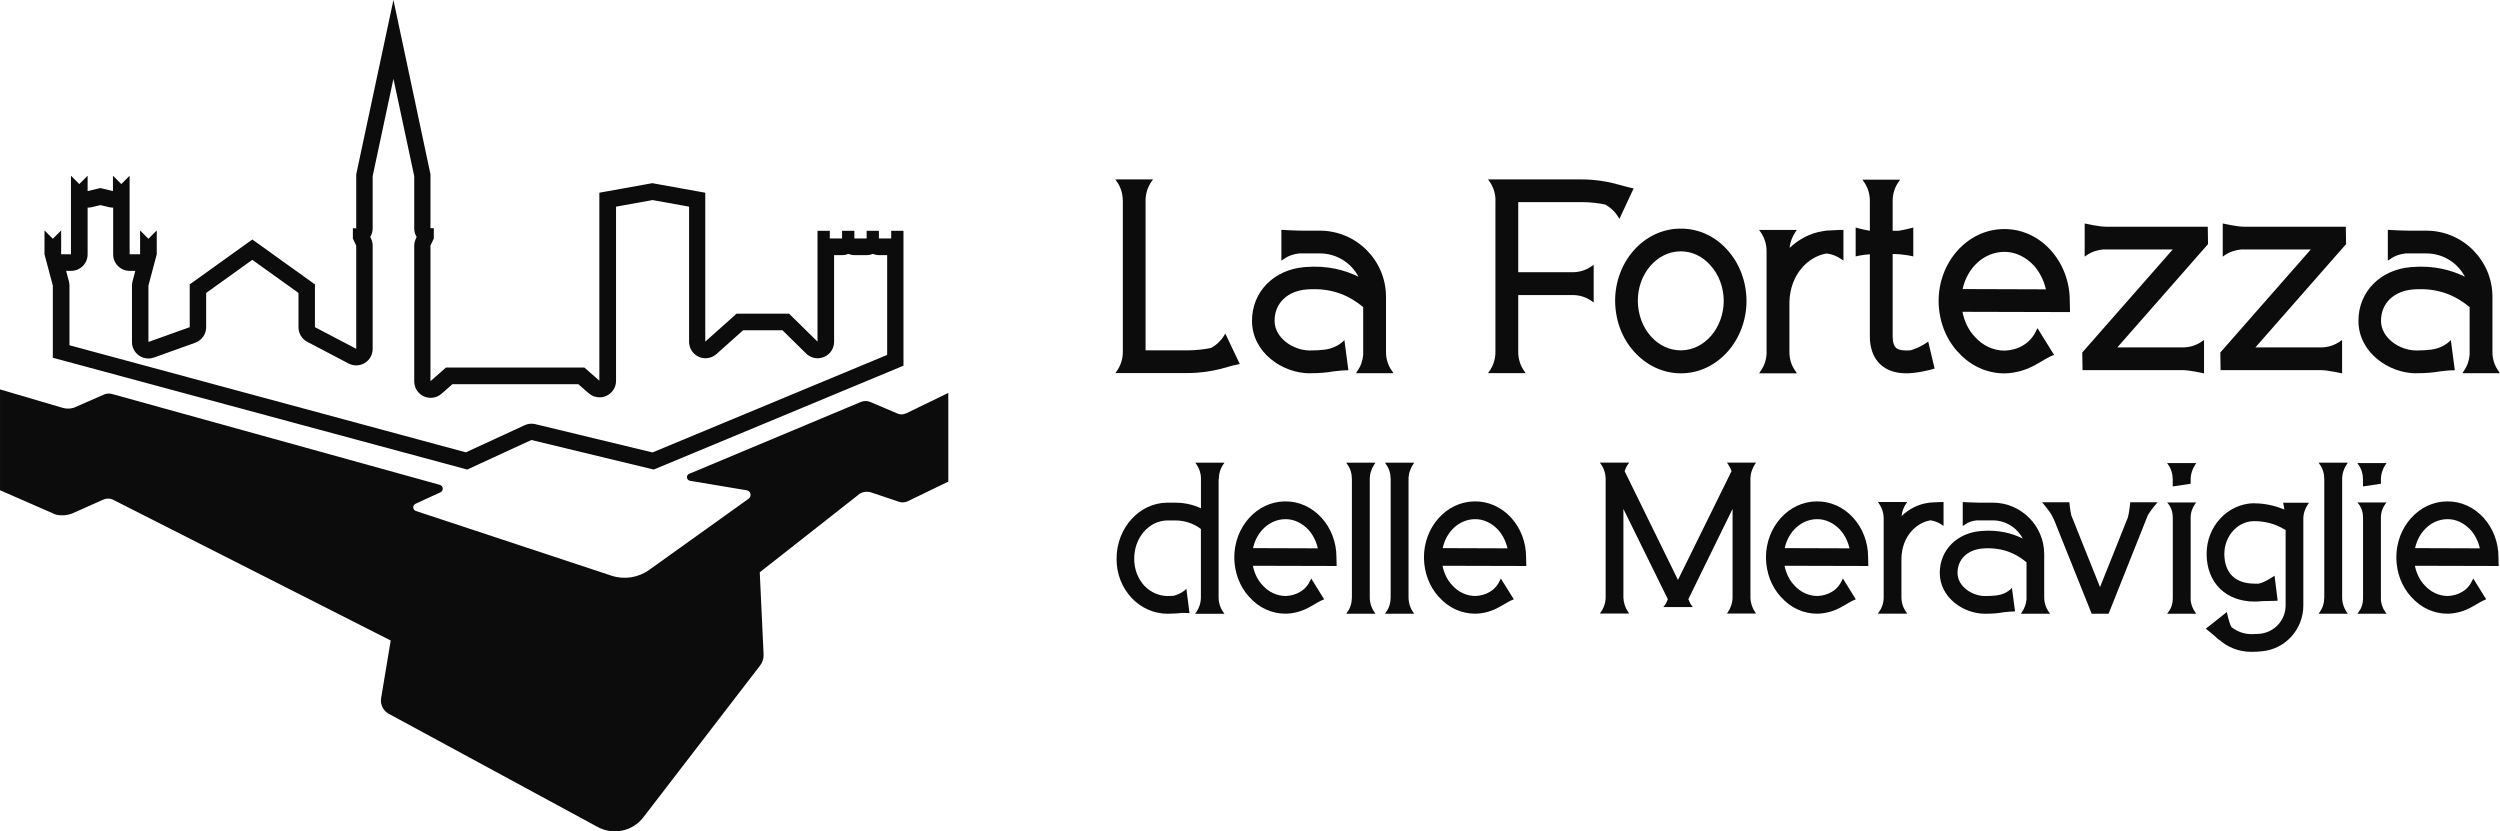
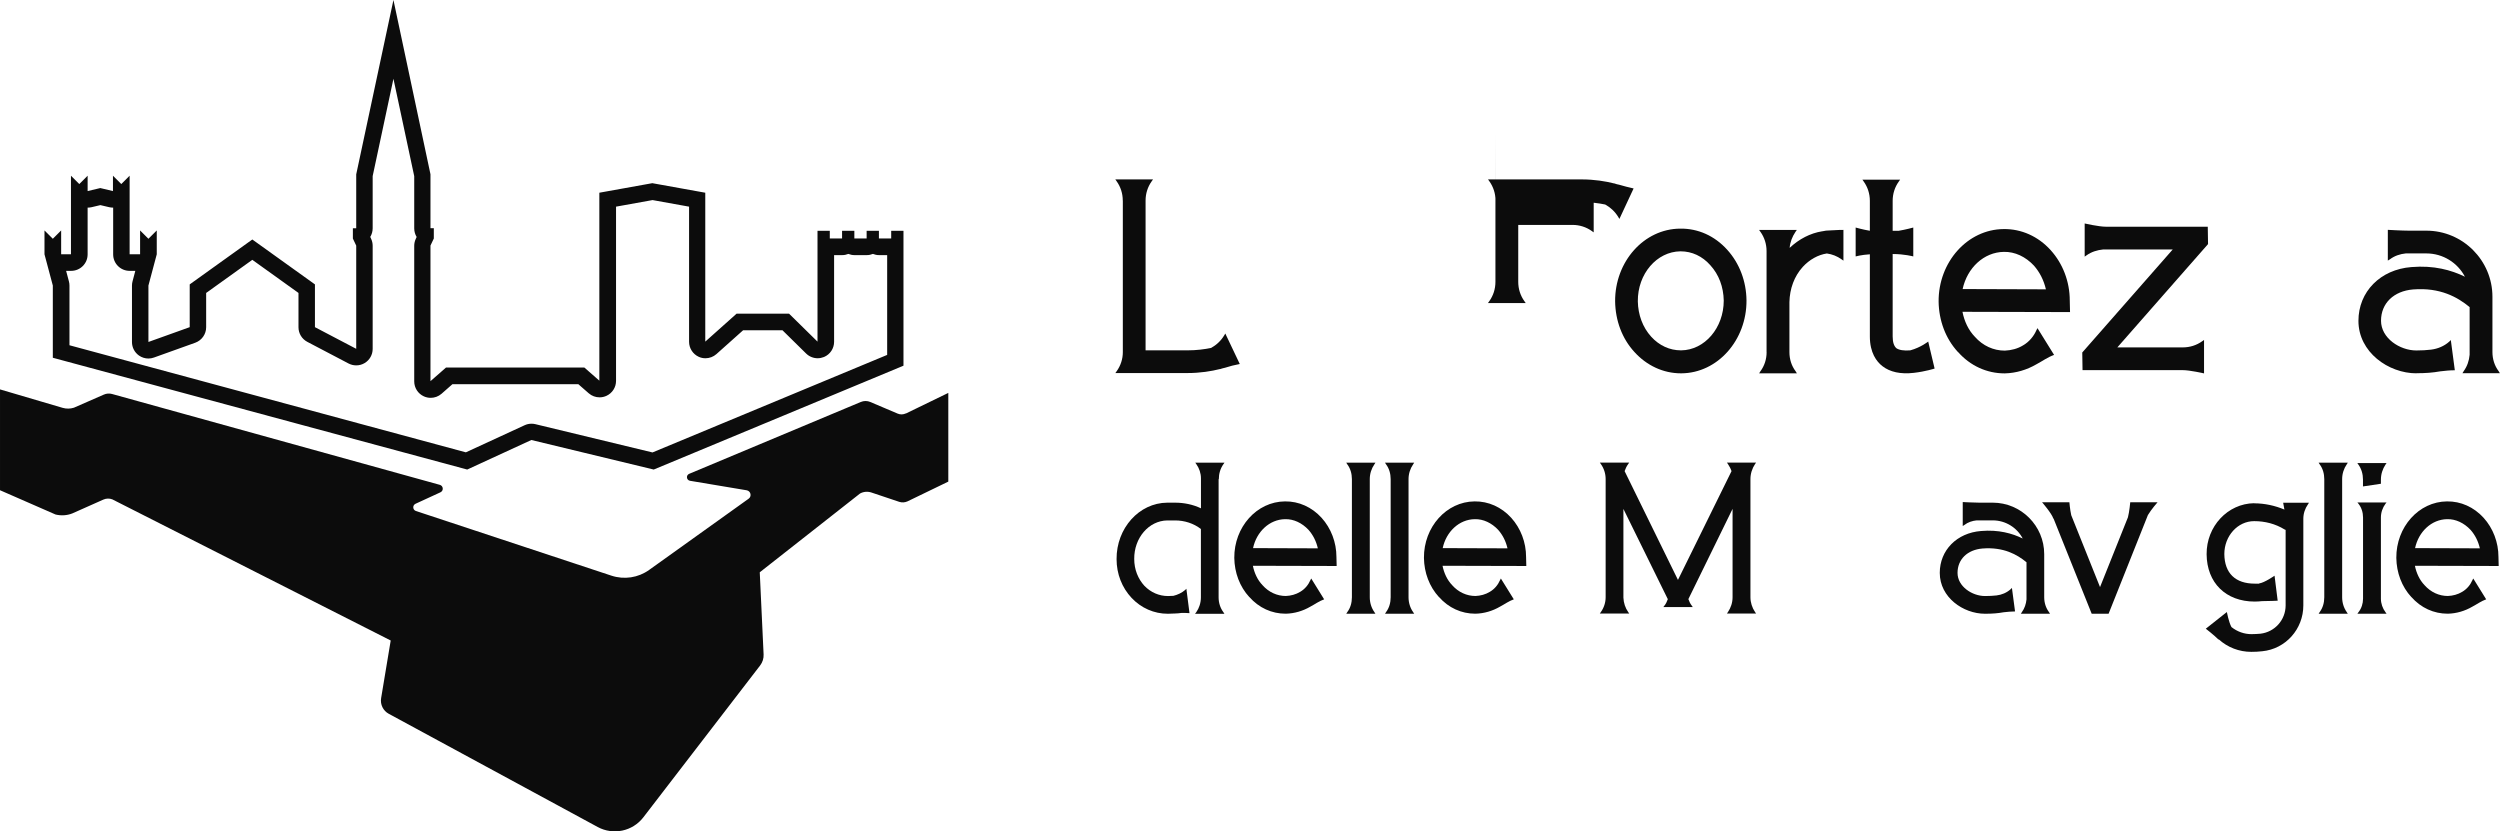
<svg xmlns="http://www.w3.org/2000/svg" id="Livello_2" data-name="Livello 2" viewBox="0 0 455.97 151.61">
  <defs>
    <style>
      .cls-1 {
        fill: #0c0c0c;
      }
    </style>
  </defs>
  <g id="Livello_4" data-name="Livello 4">
    <g>
      <g>
        <path class="cls-1" d="m204.78,36.57c0-1.27-.39-2.49-1.12-3.51l-.24-.34h6.88l-.24.34c-.73,1.02-1.12,2.24-1.12,3.51v27.33h7.61c1.71,0,3.17-.2,4.34-.44.98-.54,1.81-1.32,2.39-2.29l.2-.34,2.64,5.56c-.98.19-1.81.39-2.68.68-.29.05-.59.15-.88.24h-.05c-1.56.39-3.56.73-5.95.73h-13.13l.24-.34c.73-1.02,1.12-2.24,1.12-3.46v-27.67Z" />
-         <path class="cls-1" d="m238.94,68.09c-5.12,0-10.59-3.86-10.59-9.57,0-5.32,4-9.37,9.66-9.81,4.1-.34,7.27.54,9.76,1.76-1.32-2.54-4-4.25-7.03-4.25h-3.76c-1.02.1-2.05.44-2.88,1.07l-.39.24v-5.61s2.59.15,3.86.15h3.17c6.64,0,12.05,5.42,12.05,12.05v10.1c0,1.27.39,2.49,1.12,3.46l.24.39h-6.83l.24-.39c.63-.88.98-1.9,1.07-2.98v-8.69c-2.2-1.81-5.37-3.61-10.3-3.22-3.56.29-5.86,2.54-5.86,5.71s3.42,5.42,6.44,5.42c1.02,0,1.85-.05,2.68-.15,1.22-.15,2.39-.63,3.32-1.46l.29-.29.73,5.51c-.93,0-1.81.1-2.68.2-1.32.24-2.64.34-4.34.34Z" />
-         <path class="cls-1" d="m272.76,36.52c0-1.22-.39-2.44-1.12-3.46l-.24-.34h17.03c2.39,0,4.39.34,5.95.73h.05c.29.1.59.2.88.24.88.24,1.71.49,2.64.68l-2.59,5.56-.2-.34c-.59-.98-1.42-1.76-2.39-2.29-1.17-.24-2.64-.44-4.34-.44h-11.52v12.79h9.91c1.27,0,2.49-.39,3.51-1.12l.34-.24v6.88l-.34-.24c-1.02-.73-2.24-1.12-3.51-1.12h-9.91v10.4c0,1.27.39,2.49,1.12,3.51l.24.34h-6.88l.24-.34c.73-1.02,1.12-2.24,1.12-3.51v-27.67Z" />
+         <path class="cls-1" d="m272.76,36.52c0-1.22-.39-2.44-1.12-3.46l-.24-.34h17.03c2.39,0,4.39.34,5.95.73h.05c.29.1.59.2.88.24.88.24,1.71.49,2.64.68l-2.59,5.56-.2-.34c-.59-.98-1.42-1.76-2.39-2.29-1.17-.24-2.64-.44-4.34-.44h-11.52h9.91c1.27,0,2.49-.39,3.51-1.12l.34-.24v6.88l-.34-.24c-1.02-.73-2.24-1.12-3.51-1.12h-9.91v10.4c0,1.27.39,2.49,1.12,3.51l.24.34h-6.88l.24-.34c.73-1.02,1.12-2.24,1.12-3.51v-27.67Z" />
        <path class="cls-1" d="m318.54,54.77c.05,7.27-5.27,13.27-11.86,13.32h-.1c-3.22,0-6.25-1.42-8.49-3.9-2.24-2.44-3.46-5.71-3.51-9.22-.05-7.27,5.27-13.23,11.86-13.27,3.27-.05,6.3,1.32,8.59,3.86,2.25,2.49,3.47,5.76,3.51,9.22Zm-4.15.05c-.05-2.49-.88-4.73-2.44-6.44-1.46-1.66-3.37-2.54-5.42-2.54h-.05c-4.29.05-7.81,4.1-7.76,9.13.05,2.44.88,4.73,2.44,6.44,1.46,1.61,3.37,2.49,5.42,2.49h.05c4.29-.05,7.76-4.1,7.76-9.08Z" />
        <path class="cls-1" d="m322.2,64.24v-18.45c0-1.27-.39-2.49-1.12-3.51l-.24-.34h6.88l-.24.34c-.59.88-.98,1.85-1.07,2.93,1.71-1.61,3.76-2.68,5.95-3.03h.05c.39-.1.83-.15,1.27-.15,1.27-.1,2.54-.1,2.54-.1v5.61l-.34-.24c-.83-.59-1.71-.93-2.68-1.07-1.61.24-3.17,1.12-4.39,2.44-1.56,1.71-2.39,4-2.44,6.44v9.13c0,1.27.39,2.49,1.12,3.46l.24.39h-6.88l.24-.39c.73-.98,1.12-2.2,1.12-3.46Z" />
        <path class="cls-1" d="m351.68,62.29l1.17,4.93s-1.66.54-3.76.78c-2.44.29-4.39-.15-5.76-1.22-1.07-.83-2.29-2.44-2.29-5.42v-14.98c-1.56.1-2.59.39-2.59.39v-5.27s1.37.39,2.59.59v-5.47c0-1.27-.39-2.49-1.12-3.51l-.24-.34h6.88l-.24.34c-.73,1.02-1.12,2.24-1.12,3.51v5.47h1.12c1.22-.2,2.64-.59,2.64-.59v5.27s-1.61-.44-3.76-.44v15.03c0,1.07.24,1.76.68,2.15.49.34,1.37.49,2.54.39,1.95-.54,3.27-1.61,3.27-1.61Z" />
        <path class="cls-1" d="m357.09,64.19c-2.24-2.44-3.46-5.71-3.51-9.18-.05-7.22,5.27-13.18,11.86-13.23,3.22-.05,6.3,1.32,8.59,3.86,2.2,2.44,3.47,5.71,3.47,9.18l.05,2.1-19.62-.05c.34,1.71,1.07,3.32,2.25,4.54,1.46,1.66,3.42,2.54,5.47,2.54,1.17-.05,2.34-.34,3.37-.98,1.07-.63,1.9-1.61,2.39-2.73l.2-.39,3.03,4.88c-1.22.44-2.1,1.12-3.22,1.71-1.76,1.02-3.71,1.61-5.76,1.66h-.05c-3.22,0-6.25-1.37-8.49-3.9Zm.88-11.47l15.18.05c-.39-1.66-1.12-3.12-2.2-4.34-1.51-1.61-3.46-2.54-5.47-2.49-3.66.05-6.69,2.93-7.52,6.78Z" />
        <path class="cls-1" d="m386.18,63.36h11.96c1.27,0,2.49-.39,3.51-1.12l.34-.24v6.1s-2.59-.59-3.86-.59h-18.3l-.05-3.22,16.5-18.79h-12.69c-1.07.1-2.15.44-3.03,1.07l-.34.24v-6.05s2.59.59,3.86.59h18.59l.05,3.17-16.54,18.84Z" />
-         <path class="cls-1" d="m411.36,63.36h11.96c1.27,0,2.49-.39,3.51-1.12l.34-.24v6.1s-2.59-.59-3.86-.59h-18.3l-.05-3.22,16.5-18.79h-12.69c-1.07.1-2.15.44-3.03,1.07l-.34.24v-6.05s2.59.59,3.86.59h18.59l.05,3.17-16.54,18.84Z" />
        <path class="cls-1" d="m440.74,68.09c-5.12,0-10.59-3.86-10.59-9.57,0-5.32,4-9.37,9.66-9.81,4.1-.34,7.27.54,9.76,1.76-1.32-2.54-4-4.25-7.03-4.25h-3.76c-1.02.1-2.05.44-2.88,1.07l-.39.24v-5.61s2.59.15,3.86.15h3.17c6.64,0,12.05,5.42,12.05,12.05v10.1c0,1.27.39,2.49,1.12,3.46l.24.39h-6.83l.24-.39c.63-.88.98-1.9,1.07-2.98v-8.69c-2.2-1.81-5.37-3.61-10.3-3.22-3.56.29-5.86,2.54-5.86,5.71s3.42,5.42,6.44,5.42c1.02,0,1.85-.05,2.68-.15,1.22-.15,2.39-.63,3.32-1.46l.29-.29.73,5.51c-.93,0-1.81.1-2.68.2-1.32.24-2.64.34-4.34.34Z" />
      </g>
      <g>
        <path class="cls-1" d="m212.97,111.94c-2.47,0-4.83-1.03-6.58-2.89-1.75-1.86-2.74-4.37-2.74-7.07-.04-5.63,4.1-10.26,9.24-10.3h1.44c1.63,0,3.27.34,4.71,1.03v-5.47c0-.91-.3-1.82-.84-2.58l-.19-.27h5.32l-.19.27c-.57.8-.84,1.75-.84,2.74h-.04v21.55c0,.99.3,1.94.87,2.7l.19.3h-5.36l.23-.3c.53-.76.84-1.71.84-2.7v-12.47c-1.33-1.03-3-1.56-4.71-1.56h-1.41c-3.38.04-6.08,3.19-6.04,7.03,0,1.9.68,3.61,1.86,4.9,1.14,1.18,2.66,1.86,4.3,1.86.34,0,.65-.04.99-.04.76-.19,1.52-.53,2.13-1.06l.23-.23.57,4.45c-.49-.04-.95-.04-1.44-.04-.42.08-.87.08-1.33.11h-.08c-.34,0-.68.04-1.06.04h-.08Z" />
        <path class="cls-1" d="m227.86,108.9c-1.75-1.9-2.7-4.45-2.74-7.15-.04-5.63,4.1-10.26,9.24-10.3,2.51-.04,4.9,1.03,6.69,3,1.71,1.9,2.7,4.45,2.7,7.15l.04,1.63-15.28-.04c.27,1.33.84,2.58,1.75,3.53,1.14,1.29,2.66,1.98,4.26,1.98.91-.04,1.82-.27,2.62-.76.84-.49,1.48-1.25,1.86-2.13l.15-.3,2.36,3.8c-.95.34-1.63.87-2.51,1.33-1.37.8-2.89,1.25-4.48,1.29h-.04c-2.51,0-4.87-1.06-6.61-3.04Zm.68-8.93l11.82.04c-.3-1.29-.87-2.43-1.71-3.38-1.18-1.25-2.7-1.98-4.26-1.94-2.85.04-5.21,2.28-5.85,5.28Z" />
        <path class="cls-1" d="m249.83,87.39v21.55c0,.99.3,1.94.84,2.7l.19.3h-5.32l.19-.3c.57-.76.84-1.71.84-2.7v-21.55c0-.99-.27-1.94-.84-2.7l-.19-.3h5.32l-.19.3c-.53.76-.84,1.71-.84,2.7Z" />
        <path class="cls-1" d="m256.9,87.39v21.55c0,.99.3,1.94.84,2.7l.19.3h-5.32l.19-.3c.57-.76.84-1.71.84-2.7v-21.55c0-.99-.27-1.94-.84-2.7l-.19-.3h5.32l-.19.3c-.53.76-.84,1.71-.84,2.7Z" />
        <path class="cls-1" d="m262.45,108.9c-1.75-1.9-2.7-4.45-2.74-7.15-.04-5.63,4.1-10.26,9.24-10.3,2.51-.04,4.9,1.03,6.69,3,1.71,1.9,2.7,4.45,2.7,7.15l.04,1.63-15.28-.04c.27,1.33.84,2.58,1.75,3.53,1.14,1.29,2.66,1.98,4.26,1.98.91-.04,1.82-.27,2.62-.76.84-.49,1.48-1.25,1.86-2.13l.15-.3,2.36,3.8c-.95.34-1.63.87-2.51,1.33-1.37.8-2.89,1.25-4.48,1.29h-.04c-2.51,0-4.87-1.06-6.61-3.04Zm.68-8.93l11.82.04c-.3-1.29-.87-2.43-1.71-3.38-1.18-1.25-2.7-1.98-4.26-1.94-2.85.04-5.21,2.28-5.85,5.28Z" />
        <path class="cls-1" d="m303.58,110.46c.27-.34.46-.76.61-1.18l-8.1-16.46v16.19c.04.95.34,1.86.87,2.62l.19.27h-5.36l.19-.27c.57-.8.87-1.75.87-2.7v-21.55c0-.99-.3-1.94-.87-2.74l-.19-.27h5.36l-.19.27c-.3.42-.49.84-.65,1.29l9.73,19.84,9.77-19.84c-.15-.46-.38-.87-.65-1.29l-.19-.27h5.32l-.19.27c-.53.8-.84,1.75-.84,2.74v21.55c0,.95.3,1.9.84,2.7l.19.27h-5.32l.19-.27c.53-.8.84-1.71.84-2.7v-16.12l-8.06,16.46c.15.42.34.84.61,1.18l.19.27h-5.36l.19-.27Z" />
-         <path class="cls-1" d="m324.83,108.9c-1.75-1.9-2.7-4.45-2.74-7.15-.04-5.63,4.1-10.26,9.24-10.3,2.51-.04,4.9,1.03,6.69,3,1.71,1.9,2.7,4.45,2.7,7.15l.04,1.63-15.28-.04c.27,1.33.84,2.58,1.75,3.53,1.14,1.29,2.66,1.98,4.26,1.98.91-.04,1.82-.27,2.62-.76.84-.49,1.48-1.25,1.86-2.13l.15-.3,2.36,3.8c-.95.34-1.63.87-2.51,1.33-1.37.8-2.89,1.25-4.48,1.29h-.04c-2.51,0-4.87-1.06-6.61-3.04Zm.68-8.93l11.82.04c-.3-1.29-.87-2.43-1.71-3.38-1.18-1.25-2.7-1.98-4.26-1.94-2.85.04-5.21,2.28-5.85,5.28Z" />
-         <path class="cls-1" d="m343.56,108.94v-14.37c0-.99-.3-1.94-.87-2.74l-.19-.27h5.36l-.19.27c-.46.68-.76,1.44-.84,2.28,1.33-1.25,2.93-2.09,4.64-2.36h.04c.3-.08.65-.11.99-.11.99-.08,1.98-.08,1.98-.08v4.37l-.27-.19c-.65-.46-1.33-.72-2.09-.84-1.25.19-2.47.87-3.42,1.9-1.22,1.33-1.86,3.12-1.9,5.02v7.11c0,.99.3,1.94.87,2.7l.19.3h-5.36l.19-.3c.57-.76.87-1.71.87-2.7Z" />
        <path class="cls-1" d="m362.04,111.94c-3.99,0-8.25-3-8.25-7.45,0-4.14,3.12-7.3,7.53-7.64,3.19-.27,5.66.42,7.6,1.37-1.03-1.98-3.12-3.31-5.47-3.31h-2.93c-.8.08-1.6.34-2.24.84l-.3.19v-4.37s2.01.11,3,.11h2.47c5.17,0,9.39,4.22,9.39,9.39v7.87c0,.99.3,1.94.87,2.7l.19.3h-5.32l.19-.3c.49-.68.76-1.48.84-2.32v-6.77c-1.71-1.41-4.18-2.81-8.02-2.51-2.77.23-4.56,1.98-4.56,4.45s2.66,4.22,5.02,4.22c.8,0,1.44-.04,2.09-.11.95-.11,1.86-.49,2.58-1.14l.23-.23.57,4.29c-.72,0-1.41.08-2.09.15-1.03.19-2.05.27-3.38.27Z" />
        <path class="cls-1" d="m391.76,93.92l-7.18,18.02h-3.08l-6.96-17.37h-.04c-.3-.95-2.05-2.96-2.05-2.96h4.98s.11,1.33.34,2.36l5.25,13.11,5.09-12.73c.27-1.03.42-2.74.42-2.74h4.98s-1.14,1.29-1.75,2.32Z" />
-         <path class="cls-1" d="m400.58,84.46l-.19.27c-.53.8-.84,1.75-.84,2.74v.76l-3.27.49v-1.25c0-.99-.27-1.94-.84-2.74l-.19-.27h5.32Zm-1.03,9.92v14.82c0,.87.3,1.75.84,2.47l.19.27h-5.32l.19-.27c.57-.72.84-1.6.84-2.47v-14.82c0-.91-.27-1.79-.84-2.51l-.19-.23h5.32l-.19.23c-.53.72-.84,1.6-.84,2.51Z" />
        <path class="cls-1" d="m411.14,91.8c1.9,0,3.8.42,5.51,1.14-.11-.68-.23-1.25-.23-1.25h4.71l-.19.3c-.53.76-.84,1.67-.84,2.62v15.81c0,4.33-3.23,7.94-7.49,8.36-.65.08-1.33.11-2.01.11-2.2,0-4.29-.8-5.93-2.28l-.04.04c-.84-.84-2.32-1.98-2.32-1.98l3.84-3.04s.34,1.82.84,2.74c1.06.84,2.32,1.29,3.65,1.29.57,0,1.14-.04,1.63-.08,2.62-.3,4.6-2.51,4.6-5.17v-13.76l-.19-.08c-1.67-1.03-3.57-1.52-5.55-1.52-3,0-5.44,2.7-5.44,6,.04,3.5,2.01,5.4,5.55,5.4h.8v-.04c.95-.11,2.81-1.41,2.81-1.41l.57,4.56s-1.67.08-2.85.08c-.42.04-.87.08-1.33.08-5.28,0-8.74-3.42-8.78-8.63-.04-5.09,3.84-9.24,8.67-9.31Z" />
        <path class="cls-1" d="m427.18,87.39v21.55c0,.99.3,1.94.84,2.7l.19.3h-5.32l.19-.3c.57-.76.84-1.71.84-2.7v-21.55c0-.99-.27-1.94-.84-2.7l-.19-.3h5.32l-.19.3c-.53.76-.84,1.71-.84,2.7Z" />
        <path class="cls-1" d="m435.28,84.46l-.19.27c-.53.8-.84,1.75-.84,2.74v.76l-3.27.49v-1.25c0-.99-.27-1.94-.84-2.74l-.19-.27h5.32Zm-1.03,9.92v14.82c0,.87.3,1.75.84,2.47l.19.27h-5.32l.19-.27c.57-.72.84-1.6.84-2.47v-14.82c0-.91-.27-1.79-.84-2.51l-.19-.23h5.32l-.19.23c-.53.72-.84,1.6-.84,2.51Z" />
        <path class="cls-1" d="m439.8,108.9c-1.75-1.9-2.7-4.45-2.74-7.15-.04-5.63,4.1-10.26,9.24-10.3,2.51-.04,4.9,1.03,6.69,3,1.71,1.9,2.7,4.45,2.7,7.15l.04,1.63-15.28-.04c.27,1.33.84,2.58,1.75,3.53,1.14,1.29,2.66,1.98,4.26,1.98.91-.04,1.82-.27,2.62-.76.84-.49,1.48-1.25,1.86-2.13l.15-.3,2.36,3.8c-.95.34-1.63.87-2.51,1.33-1.37.8-2.89,1.25-4.48,1.29h-.04c-2.51,0-4.87-1.06-6.61-3.04Zm.68-8.93l11.82.04c-.3-1.29-.87-2.43-1.71-3.38-1.18-1.25-2.7-1.98-4.26-1.94-2.85.04-5.21,2.28-5.85,5.28Z" />
      </g>
    </g>
    <path class="cls-1" d="m71.76,14.37l3.79,17.76v9.52c0,.57.16,1.11.44,1.57l-.15.33c-.19.4-.29.84-.29,1.28v24.73c0,1.18.69,2.25,1.76,2.73.4.18.82.27,1.24.27.71,0,1.42-.25,1.98-.74l1.99-1.75h22.96l1.9,1.66c.56.49,1.26.74,1.98.74.42,0,.84-.09,1.24-.27,1.07-.49,1.76-1.55,1.76-2.73v-31.78l6.66-1.2,6.66,1.2v24.65c0,1.18.7,2.25,1.77,2.74.39.18.81.26,1.22.26.72,0,1.44-.26,2-.76l4.86-4.34h7.19l4.31,4.24c.57.56,1.33.86,2.1.86.39,0,.78-.08,1.16-.23,1.12-.47,1.84-1.56,1.84-2.77v-15.81h1.48c.4,0,.77-.08,1.12-.22.35.14.72.22,1.12.22h2.24c.4,0,.77-.08,1.12-.22.35.14.72.22,1.12.22h1.48v18.2l-42.8,17.79-21.37-5.16c-.23-.06-.47-.08-.7-.08-.43,0-.86.09-1.26.28l-10.71,4.94L12.67,62.97v-10.87c0-.26-.03-.52-.1-.77l-.51-1.93h.92c1.66,0,3-1.34,3-3v-8.53h.03c.23,0,.46-.03.69-.08l1.61-.38,1.61.38c.23.05.46.08.69.08h.03v8.53c0,1.66,1.34,3,3,3h1.04l-.51,1.93c-.07.25-.1.51-.1.77v10.29c0,.98.48,1.89,1.27,2.45.51.36,1.12.55,1.73.55.34,0,.68-.06,1.01-.18l7.53-2.7c1.19-.43,1.99-1.56,1.99-2.82v-6.26l8.42-6.04,8.42,6.04v6.26c0,1.12.62,2.14,1.61,2.66l7.53,3.95c.44.23.92.34,1.39.34.54,0,1.08-.14,1.55-.43.9-.54,1.45-1.52,1.45-2.57v-18.82c0-.44-.1-.88-.29-1.28l-.15-.33c.28-.46.44-.99.44-1.57v-9.52l3.79-17.76m0-14.37l-6.79,31.81v9.83h-.61v1.88l.61,1.29v18.82l-7.53-3.95v-7.8l-11.42-8.19-11.42,8.19v7.8l-7.53,2.7v-10.29l1.52-5.7v-4.35l-1.52,1.52-1.52-1.52v4.35h-1.91v-14.33l-1.52,1.52-1.52-1.52v2.8l-2.31-.55-2.31.55v-2.8l-1.52,1.52-1.52-1.52v14.33h-1.79v-4.35l-1.52,1.52-1.52-1.52v4.35l1.52,5.7v13.17l75.58,20.39,11.7-5.39,22.32,5.39,45.55-18.94v-24.61h-2.24v1.4h-2.24v-1.4h-2.24v1.4h-2.24v-1.4h-2.24v1.4h-2.24v-1.4h-2.24v20.22l-5.19-5.1h-9.57l-5.71,5.1v-27.16l-9.66-1.74-9.66,1.74v34.28l-2.74-2.4h-25.22l-2.84,2.49v-24.73l.61-1.29v-1.88h-.61v-9.83L71.76,0h0Z" />
    <path class="cls-1" d="m165.21,75.4c-.47.23-1.01.24-1.48.04l-4.99-2.12c-.56-.24-1.19-.24-1.75,0l-31.29,13.1c-.62.26-.51,1.16.15,1.27l10.33,1.73c.75.13.98,1.1.36,1.54l-18.15,12.99c-1.99,1.43-4.55,1.81-6.88,1.04l-35.65-11.79c-.61-.2-.66-1.05-.07-1.32l4.54-2.09c.62-.28.54-1.18-.11-1.36l-59.78-16.57c-.5-.14-1.03-.1-1.5.11l-5.46,2.39c-.66.21-1.37.22-2.04.03l-11.44-3.37v18.39l10.13,4.43c1.02.25,2.09.18,3.06-.2l5.66-2.52c.52-.23,1.11-.25,1.64-.04l50.77,25.74-1.75,10.52c-.19,1.15.37,2.3,1.4,2.85l38.11,20.65c2.83,1.53,6.35.78,8.31-1.76l21.31-27.71c.44-.58.67-1.29.63-2.02l-.7-14.97,18.29-14.37c.64-.35,1.39-.41,2.08-.18l5.07,1.7c.49.16,1.02.13,1.49-.08l7.46-3.61v-16.18l-7.76,3.77Z" />
  </g>
</svg>